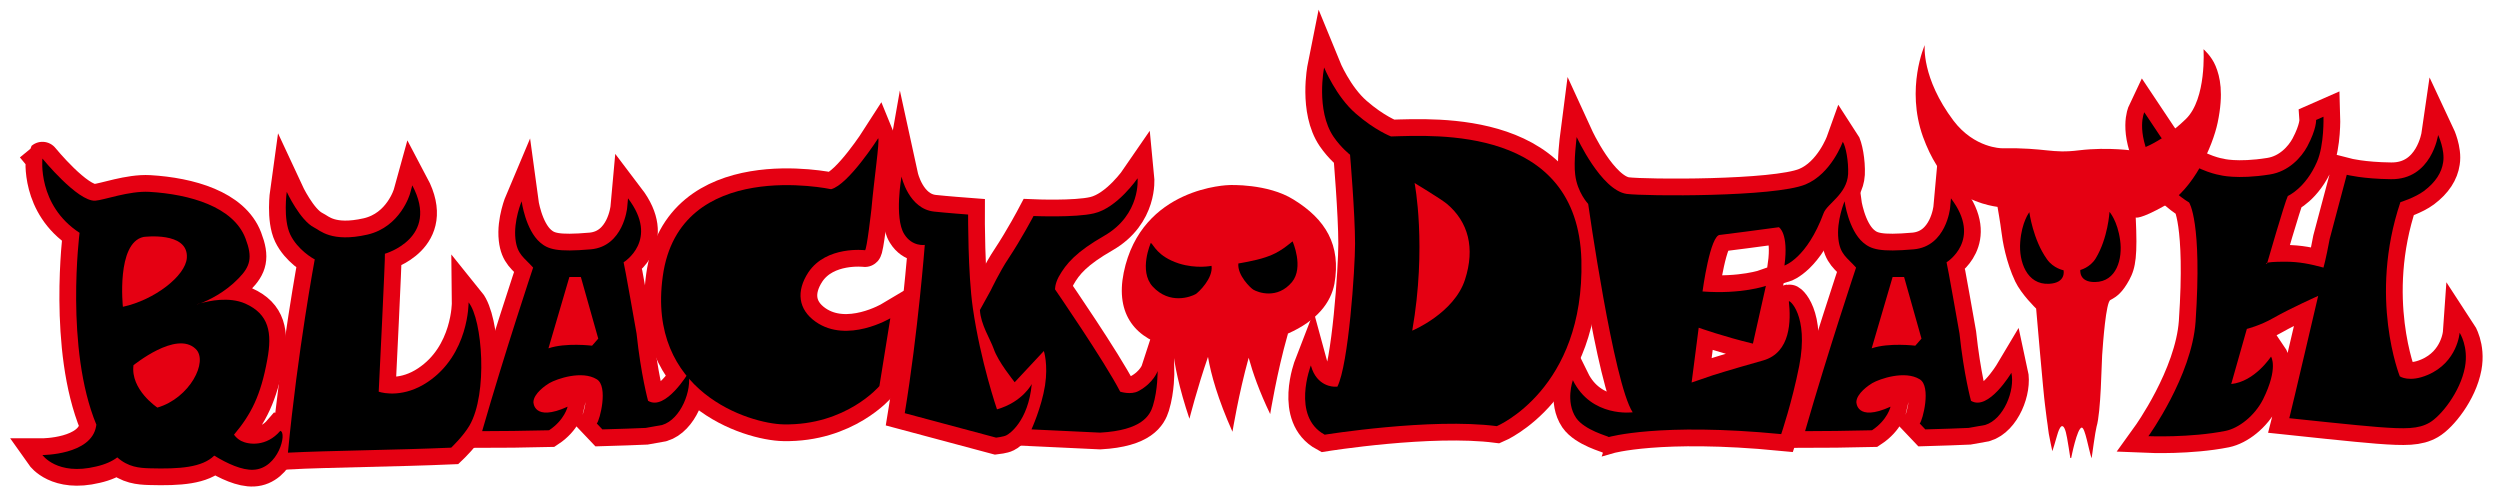
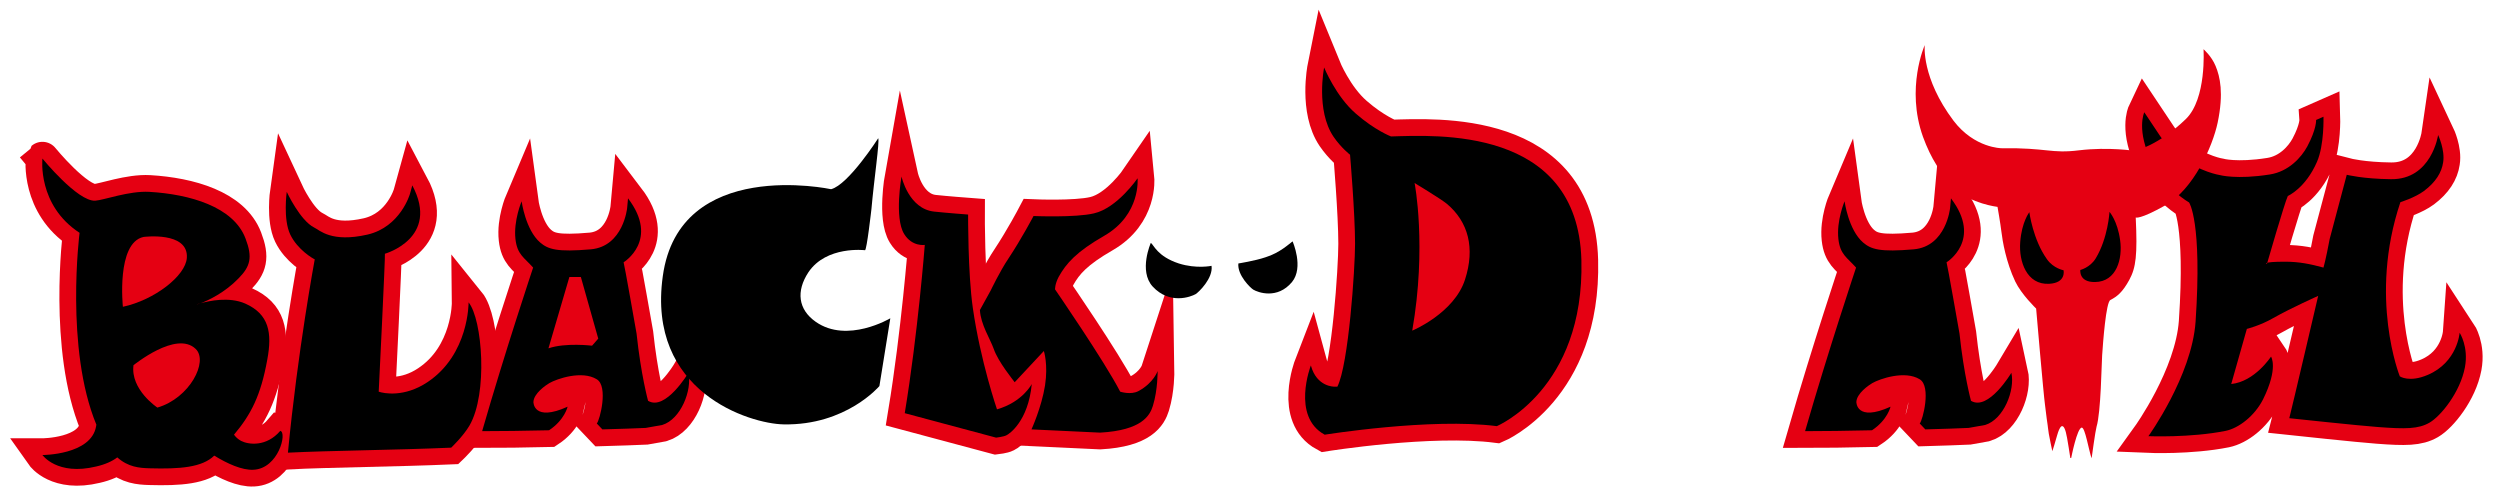
<svg xmlns="http://www.w3.org/2000/svg" version="1.1" id="object" x="0px" y="0px" viewBox="0 0 848.3 167.4" style="enable-background:new 0 0 848.3 167.4;" xml:space="preserve">
  <style type="text/css">
	.st0{fill-rule:evenodd;clip-rule:evenodd;fill:#E50012;stroke:#E50012;stroke-width:11.359;stroke-miterlimit:10;}
	.st1{fill-rule:evenodd;clip-rule:evenodd;}
	.st2{fill-rule:evenodd;clip-rule:evenodd;fill:#E50012;}
</style>
  <g>
    <g>
      <g>
        <path class="st0" d="M95.1,146.2c-4.7,5.5-10.8,4.7-13.3,3.4c-1.1-0.6-1.8-1.3-2.4-2.1c5.8-6.9,9.1-13.3,11.3-25.5     c1.7-9.1,0.6-15.4-7.5-19c-5.5-2.4-12.3-0.9-15.1-0.1c-0.7,0.2-1.2,0.4-1.4,0.4c0,0,0.5-0.2,1.4-0.4c2.6-1,8.2-3.6,12.9-8.5     c3.9-4,4.8-7,2.3-13.5c-4.1-10.8-19-15-32.6-15.8c-6.9-0.4-15.4,2.8-18.4,3c-6,0.3-17.9-14.3-17.9-14.3S12.6,69.6,27,79     c0,0-5,39.3,5.7,65.1c0,0.2-0.1,0.4-0.1,0.6c-1.7,9.7-18.2,9.7-18.2,9.7s5,7.1,18.2,3.9c3.1-0.7,5.5-1.8,7.2-3.1     c3.7,3.3,7.5,3.6,10.9,3.7c10.4,0.3,17.9-0.3,22-4.3c4.4,2.7,9.4,5,13.3,4.8C94.5,159,97.5,146.7,95.1,146.2z" />
        <path class="st0" d="M97.3,65.1c0,0-1.3,9.3,1.2,14.5c2.5,5.2,7.8,8.2,8.3,8.4c0,0-5.8,31.1-9.1,65.6c13.8-0.7,37.1-0.9,55.4-1.7     c0,0,4.1-3.9,6.2-7.5c6.3-10.8,4.4-36-0.3-41.8c0,0,0.2,17.7-14,27.1c-7.8,5.2-14.8,3.8-16.5,3.2c0,0,2.3-46.5,2.1-46.8     c0,0,18.8-5.3,9.3-23.2l-0.8,2.9c0,0-3.2,11.2-14.4,13.8c-12.3,2.8-16.2-1.5-18.1-2.4C101.8,74.8,97.3,65.1,97.3,65.1z" />
-         <path class="st0" d="M298,46.9c0,0-10.1,15.8-16,17.3c0,0-51.5-11.1-57.1,29.5c-5.5,39.3,29.5,50.1,41,50.3     c21.2,0.4,32.5-13,32.5-13l3.7-23c0,0-14.6,8.7-25.3,1.2c-6-4.2-6.7-10.4-2.5-16.8c6.1-9.1,19.2-7.5,19.2-7.5     c0.6,0.2,2.2-14,2.2-14C296.6,60.7,298.5,48.1,298,46.9z" />
        <g>
          <path class="st0" d="M305.9,59.9c0,0-2.5,14,0.9,19.5c2.7,4.4,7,3.7,7,3.7s-2.3,29.8-6.8,57.1l31,8.3c0,0,2.6-0.3,3.5-0.8      c0.9-0.4,7.4-4.7,8.6-17.4c0,0-3.1,6.1-11.8,8.6c0,0-5.6-16.3-8.2-34.4c-1.7-11.8-1.6-31.7-1.6-31.7s-7.9-0.6-11.5-1      C308.3,70.9,305.9,59.9,305.9,59.9z" />
          <path class="st0" d="M350.7,73.3c0,0,14.2,0.6,20.5-0.9c7.9-1.8,14.8-11.9,14.8-11.9s1.2,12.3-11.3,19.5      c-9.4,5.4-12.9,9.3-15.5,14c-1.3,2.5-1.2,4.2-1.2,4.2s16.8,24.4,22.1,34.7c0,0,3.6,1.2,6.2-0.2c5.2-2.8,6.5-6.8,6.5-6.8      s0.1,6.3-1.6,11.8c-1,3.2-3.6,8.3-17.9,9.1l-23.3-1.1c0,0,3.4-7.4,4.6-14.9c1.1-7.2-0.4-11.7-0.4-11.7l-9.9,10.6      c-0.4-0.6-5.6-6.9-7.1-11.3c-1.2-3.4-4.4-8.2-4.7-13.2l3.7-6.7c0,0,3.1-6.5,6-10.8C346.7,80.9,350.7,73.3,350.7,73.3z" />
        </g>
        <path class="st0" d="M449.3,22.9c0,0-2.9,14.5,3.2,23.5c2.6,3.8,5.6,6.1,5.6,6.1s1.7,20,1.7,30.2c0,8.5-2.2,41-6,48.5h-1     c0,0-6,0.2-8-7.2c0,0-6.7,17.3,4.7,23.5c0,0,36-5.8,58.4-2.9c0,0,29.8-12.5,28.7-56.3c-1.2-45.6-49.7-42.4-64.6-42     c0,0-5.5-2.1-12-7.8C453.3,32.7,449.3,22.9,449.3,22.9z" />
-         <path class="st0" d="M535,46.5c0,0-1.1,8.5-0.5,12.8c0.7,6,4.4,9.9,4.4,9.9s8.6,60.8,15.1,70.7c0,0-14,1.9-20.3-10.9     c0,0-2.6,7.3,1.1,12.8c2.9,4.2,10.9,6.2,11.1,6.5c0,0,17.2-5,58.5-1c0,0,3.7-10.9,6.1-23.1c3.4-17.4-3.6-22.8-3.5-21.9     c0.7,6.4,0.7,17.3-8.7,20c-11.7,3.3-17,5-17,5s-2.6,0.9-7.3,2.5l2.4-18.6c0,0,8.4,3,18.4,5.4l4.4-19.6c0,0-8.2,2.9-21.5,1.9     c0,0,2.6-19.5,6-19.2c0,0,15.9-2,19.9-2.6c0,0,3.4,1.9,1.9,13c0,0,7.6-2.4,13.3-17.8c1.2-3.2,7.9-6.4,8.3-13.2     c0.2-4.3-0.8-9.5-1.8-11c0,0-3.9,10.9-12.7,14.5c-10.5,4.3-54.3,4-60.6,3.2C543.3,64.6,535,46.5,535,46.5z" />
        <path class="st0" d="M727.6,38.1c0,0-2.9,6.1,2.7,17.2c4.5,8.9,12.5,13.4,12.5,13.4s4.5,6.4,2.2,40.5c-1.3,18.4-16,38.8-16,38.8     s14.2,0.6,26.2-1.8c4.4-0.9,9.8-5,12.7-10.7c5.3-10.7,2.7-14.5,2.7-14.5s-5.5,8.5-13.5,9.3l5.3-18.7c0,0,4.5-1.1,9-3.7     c6.2-3.5,15.2-7.5,15.2-7.5s-9,38.5-9.8,41.5c0,0,24.3,2.6,30.1,3c9.3,0.7,13.7,0.7,17.5-1.5c3.8-2.2,10.4-10.3,12-18.8     c1.3-7-1.8-11.7-1.8-11.7s-0.7,10-10.8,14.3c-6.3,2.7-9.5,0.5-9.5,0.5s-10.7-26.7,0.2-59.1c0,0,4.9-1.5,8-3.8c4-3,6-6.3,6.5-9.7     c0.7-4.2-1.7-9.3-1.7-9.3s-2.2,15.2-16,15c-9.6-0.1-15-1.5-15-1.5l-5.8,21.8c-1.3,7-2.1,9.7-2.1,9.7c-4.4-1.2-8.2-2-13-2     c-8.2,0-6.2,0.8-6.2,0.8s6-20.8,7.1-23.1c0,0,6-2.6,9.9-11.6c2.5-5.7,2.2-15.3,2.2-15.3l-2.5,1.1c0,0,0.2,3-3,9     c-2,3.7-6.3,8.5-12.7,9.5c-11.3,1.8-17,0.2-17,0.2s-6.6-1-13.7-6.3c-4-3-6.7-7.2-6.7-7.2L727.6,38.1z" />
        <path class="st0" d="M682.5,126.5c0,0-7.8,13.1-13.7,9.5c0,0-2.4-8.7-3.9-22.8c0,0-4.2-23.9-4.4-24.2c0,0,12.3-7.5,1.5-21.7     l-0.3,3.3c0,0-1.3,13-12.3,14c-11.5,1-14.5,0-17.2-2.3c-5-4.3-6.3-14-6.3-14s-2.8,6.6-2.1,12.8c0.6,5.3,2.9,6.2,6,9.7     c0,0-9.5,28.4-17.3,55.5c6.2,0,14.4-0.1,22.7-0.3c5.3-3.5,6.3-8,6.3-8c-11.7,5.3-11.6-1.6-11.6-1.6c0.1-2.9,4.2-5.7,5.4-6.4     c2.6-1.5,11.1-4.4,16.1-1.3c4,2.4,1,14,0,15l1.9,2c6-0.2,11.3-0.3,14.7-0.5l5.6-1C679.9,142.3,683.8,132.4,682.5,126.5z" />
        <path class="st0" d="M233.6,126.5c0,0-7.8,13.1-13.7,9.5c0,0-2.4-8.7-3.9-22.8c0,0-4.2-23.9-4.4-24.2c0,0,12.3-7.5,1.5-21.7     l-0.3,3.3c0,0-1.3,13-12.3,14c-11.5,1-14.5,0-17.2-2.3c-5-4.3-6.3-14-6.3-14s-2.8,6.6-2.1,12.8c0.6,5.3,2.9,6.2,6,9.7     c0,0-9.5,28.4-17.3,55.5c6.2,0,14.4-0.1,22.7-0.3c5.3-3.5,6.3-8,6.3-8c-11.7,5.3-11.6-1.6-11.6-1.6c0.1-2.9,4.2-5.7,5.4-6.4     c2.6-1.5,11.1-4.4,16.1-1.3c4,2.4,1,14,0,15l1.9,2c6-0.2,11.3-0.3,14.7-0.5l5.6-1C231,142.3,234.9,132.4,233.6,126.5z" />
      </g>
      <path class="st1" d="M95.1,146.2c-4.7,5.5-10.8,4.7-13.3,3.4c-1.1-0.6-1.8-1.3-2.4-2.1c5.8-6.9,9.1-13.3,11.3-25.5    c1.7-9.1,0.6-15.4-7.5-19c-5.5-2.4-12.3-0.9-15.1-0.1c-0.7,0.2-1.2,0.4-1.4,0.4c0,0,0.5-0.2,1.4-0.4c2.6-1,8.2-3.6,12.9-8.5    c3.9-4,4.8-7,2.3-13.5c-4.1-10.8-19-15-32.6-15.8c-6.9-0.4-15.4,2.8-18.4,3c-6,0.3-17.9-14.3-17.9-14.3S12.6,69.6,27,79    c0,0-5,39.3,5.7,65.1c0,0.2-0.1,0.4-0.1,0.6c-1.7,9.7-18.2,9.7-18.2,9.7s5,7.1,18.2,3.9c3.1-0.7,5.5-1.8,7.2-3.1    c3.7,3.3,7.5,3.6,10.9,3.7c10.4,0.3,17.9-0.3,22-4.3c4.4,2.7,9.4,5,13.3,4.8C94.5,159,97.5,146.7,95.1,146.2z" />
      <path class="st1" d="M97.3,65.1c0,0-1.3,9.3,1.2,14.5c2.5,5.2,7.8,8.2,8.3,8.4c0,0-5.8,31.1-9.1,65.6c13.8-0.7,37.1-0.9,55.4-1.7    c0,0,4.1-3.9,6.2-7.5c6.3-10.8,4.4-36-0.3-41.8c0,0,0.2,17.7-14,27.1c-7.8,5.2-14.8,3.8-16.5,3.2c0,0,2.3-46.5,2.1-46.8    c0,0,18.8-5.3,9.3-23.2l-0.8,2.9c0,0-3.2,11.2-14.4,13.8c-12.3,2.8-16.2-1.5-18.1-2.4C101.8,74.8,97.3,65.1,97.3,65.1z" />
      <path class="st1" d="M298,46.9c0,0-10.1,15.8-16,17.3c0,0-51.5-11.1-57.1,29.5c-5.5,39.3,29.5,50.1,41,50.3    c21.2,0.4,32.5-13,32.5-13l3.7-23c0,0-14.6,8.7-25.3,1.2c-6-4.2-6.7-10.4-2.5-16.8c6.1-9.1,19.2-7.5,19.2-7.5    c0.6,0.2,2.2-14,2.2-14C296.6,60.7,298.5,48.1,298,46.9z" />
      <g>
        <path class="st1" d="M305.9,59.9c0,0-2.5,14,0.9,19.5c2.7,4.4,7,3.7,7,3.7s-2.3,29.8-6.8,57.1l31,8.3c0,0,2.6-0.3,3.5-0.8     c0.9-0.4,7.4-4.7,8.6-17.4c0,0-3.1,6.1-11.8,8.6c0,0-5.6-16.3-8.2-34.4c-1.7-11.8-1.6-31.7-1.6-31.7s-7.9-0.6-11.5-1     C308.3,70.9,305.9,59.9,305.9,59.9z" />
        <path class="st1" d="M350.7,73.3c0,0,14.2,0.6,20.5-0.9c7.9-1.8,14.8-11.9,14.8-11.9s1.2,12.3-11.3,19.5     c-9.4,5.4-12.9,9.3-15.5,14c-1.3,2.5-1.2,4.2-1.2,4.2s16.8,24.4,22.1,34.7c0,0,3.6,1.2,6.2-0.2c5.2-2.8,6.5-6.8,6.5-6.8     s0.1,6.3-1.6,11.8c-1,3.2-3.6,8.3-17.9,9.1l-23.3-1.1c0,0,3.4-7.4,4.6-14.9c1.1-7.2-0.4-11.7-0.4-11.7l-9.9,10.6     c-0.4-0.6-5.6-6.9-7.1-11.3c-1.2-3.4-4.4-8.2-4.7-13.2l3.7-6.7c0,0,3.1-6.5,6-10.8C346.7,80.9,350.7,73.3,350.7,73.3z" />
      </g>
      <path class="st1" d="M449.3,22.9c0,0-2.9,14.5,3.2,23.5c2.6,3.8,5.6,6.1,5.6,6.1s1.7,20,1.7,30.2c0,8.5-2.2,41-6,48.5h-1    c0,0-6,0.2-8-7.2c0,0-6.7,17.3,4.7,23.5c0,0,36-5.8,58.4-2.9c0,0,29.8-12.5,28.7-56.3c-1.2-45.6-49.7-42.4-64.6-42    c0,0-5.5-2.1-12-7.8C453.3,32.7,449.3,22.9,449.3,22.9z" />
-       <path class="st1" d="M535,46.5c0,0-1.1,8.5-0.5,12.8c0.7,6,4.4,9.9,4.4,9.9s8.6,60.8,15.1,70.7c0,0-14,1.9-20.3-10.9    c0,0-2.6,7.3,1.1,12.8c2.9,4.2,10.9,6.2,11.1,6.5c0,0,17.2-5,58.5-1c0,0,3.7-10.9,6.1-23.1c3.4-17.4-3.6-22.8-3.5-21.9    c0.7,6.4,0.7,17.3-8.7,20c-11.7,3.3-17,5-17,5s-2.6,0.9-7.3,2.5l2.4-18.6c0,0,8.4,3,18.4,5.4l4.4-19.6c0,0-8.2,2.9-21.5,1.9    c0,0,2.6-19.5,6-19.2c0,0,15.9-2,19.9-2.6c0,0,3.4,1.9,1.9,13c0,0,7.6-2.4,13.3-17.8c1.2-3.2,7.9-6.4,8.3-13.2    c0.2-4.3-0.8-9.5-1.8-11c0,0-3.9,10.9-12.7,14.5c-10.5,4.3-54.3,4-60.6,3.2C543.3,64.6,535,46.5,535,46.5z" />
      <path class="st1" d="M727.6,38.1c0,0-2.9,6.1,2.7,17.2c4.5,8.9,12.5,13.4,12.5,13.4s4.5,6.4,2.2,40.5c-1.3,18.4-16,38.8-16,38.8    s14.2,0.6,26.2-1.8c4.4-0.9,9.8-5,12.7-10.7c5.3-10.7,2.7-14.5,2.7-14.5s-5.5,8.5-13.5,9.3l5.3-18.7c0,0,4.5-1.1,9-3.7    c6.2-3.5,15.2-7.5,15.2-7.5s-9,38.5-9.8,41.5c0,0,24.3,2.6,30.1,3c9.3,0.7,13.7,0.7,17.5-1.5c3.8-2.2,10.4-10.3,12-18.8    c1.3-7-1.8-11.7-1.8-11.7s-0.7,10-10.8,14.3c-6.3,2.7-9.5,0.5-9.5,0.5s-10.7-26.7,0.2-59.1c0,0,4.9-1.5,8-3.8c4-3,6-6.3,6.5-9.7    c0.7-4.2-1.7-9.3-1.7-9.3s-2.2,15.2-16,15c-9.6-0.1-15-1.5-15-1.5l-5.8,21.8c-1.3,7-2.1,9.7-2.1,9.7c-4.4-1.2-8.2-2-13-2    c-8.2,0-6.2,0.8-6.2,0.8s6-20.8,7.1-23.1c0,0,6-2.6,9.9-11.6c2.5-5.7,2.2-15.3,2.2-15.3l-2.5,1.1c0,0,0.2,3-3,9    c-2,3.7-6.3,8.5-12.7,9.5c-11.3,1.8-17,0.2-17,0.2s-6.6-1-13.7-6.3c-4-3-6.7-7.2-6.7-7.2L727.6,38.1z" />
      <path class="st1" d="M682.5,126.5c0,0-7.8,13.1-13.7,9.5c0,0-2.4-8.7-3.9-22.8c0,0-4.2-23.9-4.4-24.2c0,0,12.3-7.5,1.5-21.7    l-0.3,3.3c0,0-1.3,13-12.3,14c-11.5,1-14.5,0-17.2-2.3c-5-4.3-6.3-14-6.3-14s-2.8,6.6-2.1,12.8c0.6,5.3,2.9,6.2,6,9.7    c0,0-9.5,28.4-17.3,55.5c6.2,0,14.4-0.1,22.7-0.3c5.3-3.5,6.3-8,6.3-8c-11.7,5.3-11.6-1.6-11.6-1.6c0.1-2.9,4.2-5.7,5.4-6.4    c2.6-1.5,11.1-4.4,16.1-1.3c4,2.4,1,14,0,15l1.9,2c6-0.2,11.3-0.3,14.7-0.5l5.6-1C679.9,142.3,683.8,132.4,682.5,126.5z" />
      <path class="st1" d="M233.6,126.5c0,0-7.8,13.1-13.7,9.5c0,0-2.4-8.7-3.9-22.8c0,0-4.2-23.9-4.4-24.2c0,0,12.3-7.5,1.5-21.7    l-0.3,3.3c0,0-1.3,13-12.3,14c-11.5,1-14.5,0-17.2-2.3c-5-4.3-6.3-14-6.3-14s-2.8,6.6-2.1,12.8c0.6,5.3,2.9,6.2,6,9.7    c0,0-9.5,28.4-17.3,55.5c6.2,0,14.4-0.1,22.7-0.3c5.3-3.5,6.3-8,6.3-8c-11.7,5.3-11.6-1.6-11.6-1.6c0.1-2.9,4.2-5.7,5.4-6.4    c2.6-1.5,11.1-4.4,16.1-1.3c4,2.4,1,14,0,15l1.9,2c6-0.2,11.3-0.3,14.7-0.5l5.6-1C231,142.3,234.9,132.4,233.6,126.5z" />
      <path class="st2" d="M63.4,87.5c-0.4,6.1-11,14.3-21.7,16.6c0,0-2.3-21.7,7-23.7C48.7,80.4,64,78.4,63.4,87.5z" />
      <path class="st2" d="M66.4,118.4c4.4,4.2-2,16.7-13,19.9c0,0-9.2-6.1-8.1-14.4C45.3,124,59.8,112,66.4,118.4z" />
      <path class="st2" d="M193.2,94l3.9,0l5.9,20.9l-2.1,2.4c0,0-9-1.1-14.8,0.9L193.2,94z" />
-       <path class="st2" d="M642.2,94l3.9,0l5.9,20.9l-2.1,2.4c0,0-9-1.1-14.8,0.9L642.2,94z" />
      <path class="st2" d="M480,62.1c0,0,4.2,21.5-0.8,50.1c0,0,14.2-5.9,17.9-17.3c3.5-10.8,1.1-19.6-6.1-25.7    C489.1,67.6,480,62.1,480,62.1z" />
      <g>
-         <path class="st2" d="M438.9,67.7c-8.8-5.5-21.8-4.9-21.8-4.9s-29.8,0.5-35.8,29.7c-2.9,14.3,4.1,22.7,16.6,25.5     c0.6,5.8,2.2,13.7,5.7,24.1c0,0,2.6-10.3,6.3-21c1,5.9,3.3,14.2,8.3,25.4c0,0,2.1-12.9,5.5-25.1c1.4,5.1,3.6,11.4,7.3,19.1     c0,0,2.3-14.2,5.9-26.8c0.1-0.2,0.1-0.4,0.1-0.5c10-4.4,14.6-10.6,15.8-16.9C455.1,83.1,449.8,74.4,438.9,67.7z" />
        <path class="st1" d="M390.5,82.4c0,0-4.2,9.5,0.6,14.8c5.8,6.3,13,3.5,14.6,2.6c1-0.6,6-5.4,5.4-9.6c0,0-5.1,1.1-11.1-0.8     C392.7,87,391.5,83.1,390.5,82.4z" />
        <path class="st1" d="M438.6,81.9c0,0,3.9,8.8-0.2,13.8c-5,6-11.6,3.5-13.1,2.6c-0.9-0.5-5.5-4.9-5.1-8.9c0,0,5.7-0.9,9.2-2.1     C434.3,85.8,437.6,82.6,438.6,81.9z" />
      </g>
      <g>
        <path class="st2" d="M653.1,15.3c0,0-6.5,14.6-0.6,31.1c2.7,7.4,6.1,12.7,11,17.6c5.1,5.1,14.3,6.2,14.3,6.2s1,5.7,1.3,8.3     c0.4,3.4,1.6,10.4,4.7,17c2.1,4.4,7.1,9.2,7.1,9.2s2.5,29.1,3,32.6c0.4,3.6,0.9,6.9,0.9,6.9c0-0.1,0.2,1.8,0.4,3     c0.2,1.3,1.2,5.9,1.2,5.9s1.2-3.7,1.6-5.3c0.5-1.8,0.9-2.4,0.9-2.4s1.4-3.2,2.5,3.2c0.1,0.4,1,6,1.1,6.8l0.3,0     c0,0,2-10.3,3.6-10.3c1.1,0,2.3,7.3,3.3,10.4l0.1-0.5c0,0,1.2-8.8,1.6-10.2c1.5-4.9,1.7-21.5,1.9-24.2c0.3-4.4,1.3-18.1,2.8-18.8     c2.3-1.2,4.1-2.6,6.4-6.8c2.3-4.2,2.8-8.5,2.2-21.2c0,0,1.3,0.8,10-4.1c9.6-5.4,16.1-20,17.8-28.1c2.1-10,0.8-15.6-0.7-19.2     c-1.4-3.4-4.1-5.7-4.1-5.7s1.1,16.8-6,23.7c-9.4,9.1-17.3,10.8-17.3,10.8s-8.8-1.4-18.9-0.2c-9.6,1.2-10.8-0.9-26.3-0.7     c0,0-9.2,0-16.3-9.3C651.9,26.4,653.1,15.3,653.1,15.3z" />
        <path d="M688.6,72c0,0-2.6,3.3-3.1,10.2c-0.5,6.5,2.2,14.5,9.8,14.1c5.9-0.3,4.9-4.6,4.9-4.6s-3.4-0.6-5.6-3.7     C689.8,81.3,688.6,72,688.6,72z" />
-         <path d="M715.8,71.9c0,0,2.7,3,3.6,9.6c0.9,6.3-1.2,14.1-8.5,14.2c-5.6,0.1-5-4.1-5-4.1s3.3-0.8,5.2-3.9     C715.3,80.8,715.8,71.9,715.8,71.9z" />
+         <path d="M715.8,71.9c0,0,2.7,3,3.6,9.6c0.9,6.3-1.2,14.1-8.5,14.2c-5.6,0.1-5-4.1-5-4.1s3.3-0.8,5.2-3.9     C715.3,80.8,715.8,71.9,715.8,71.9" />
      </g>
    </g>
  </g>
</svg>